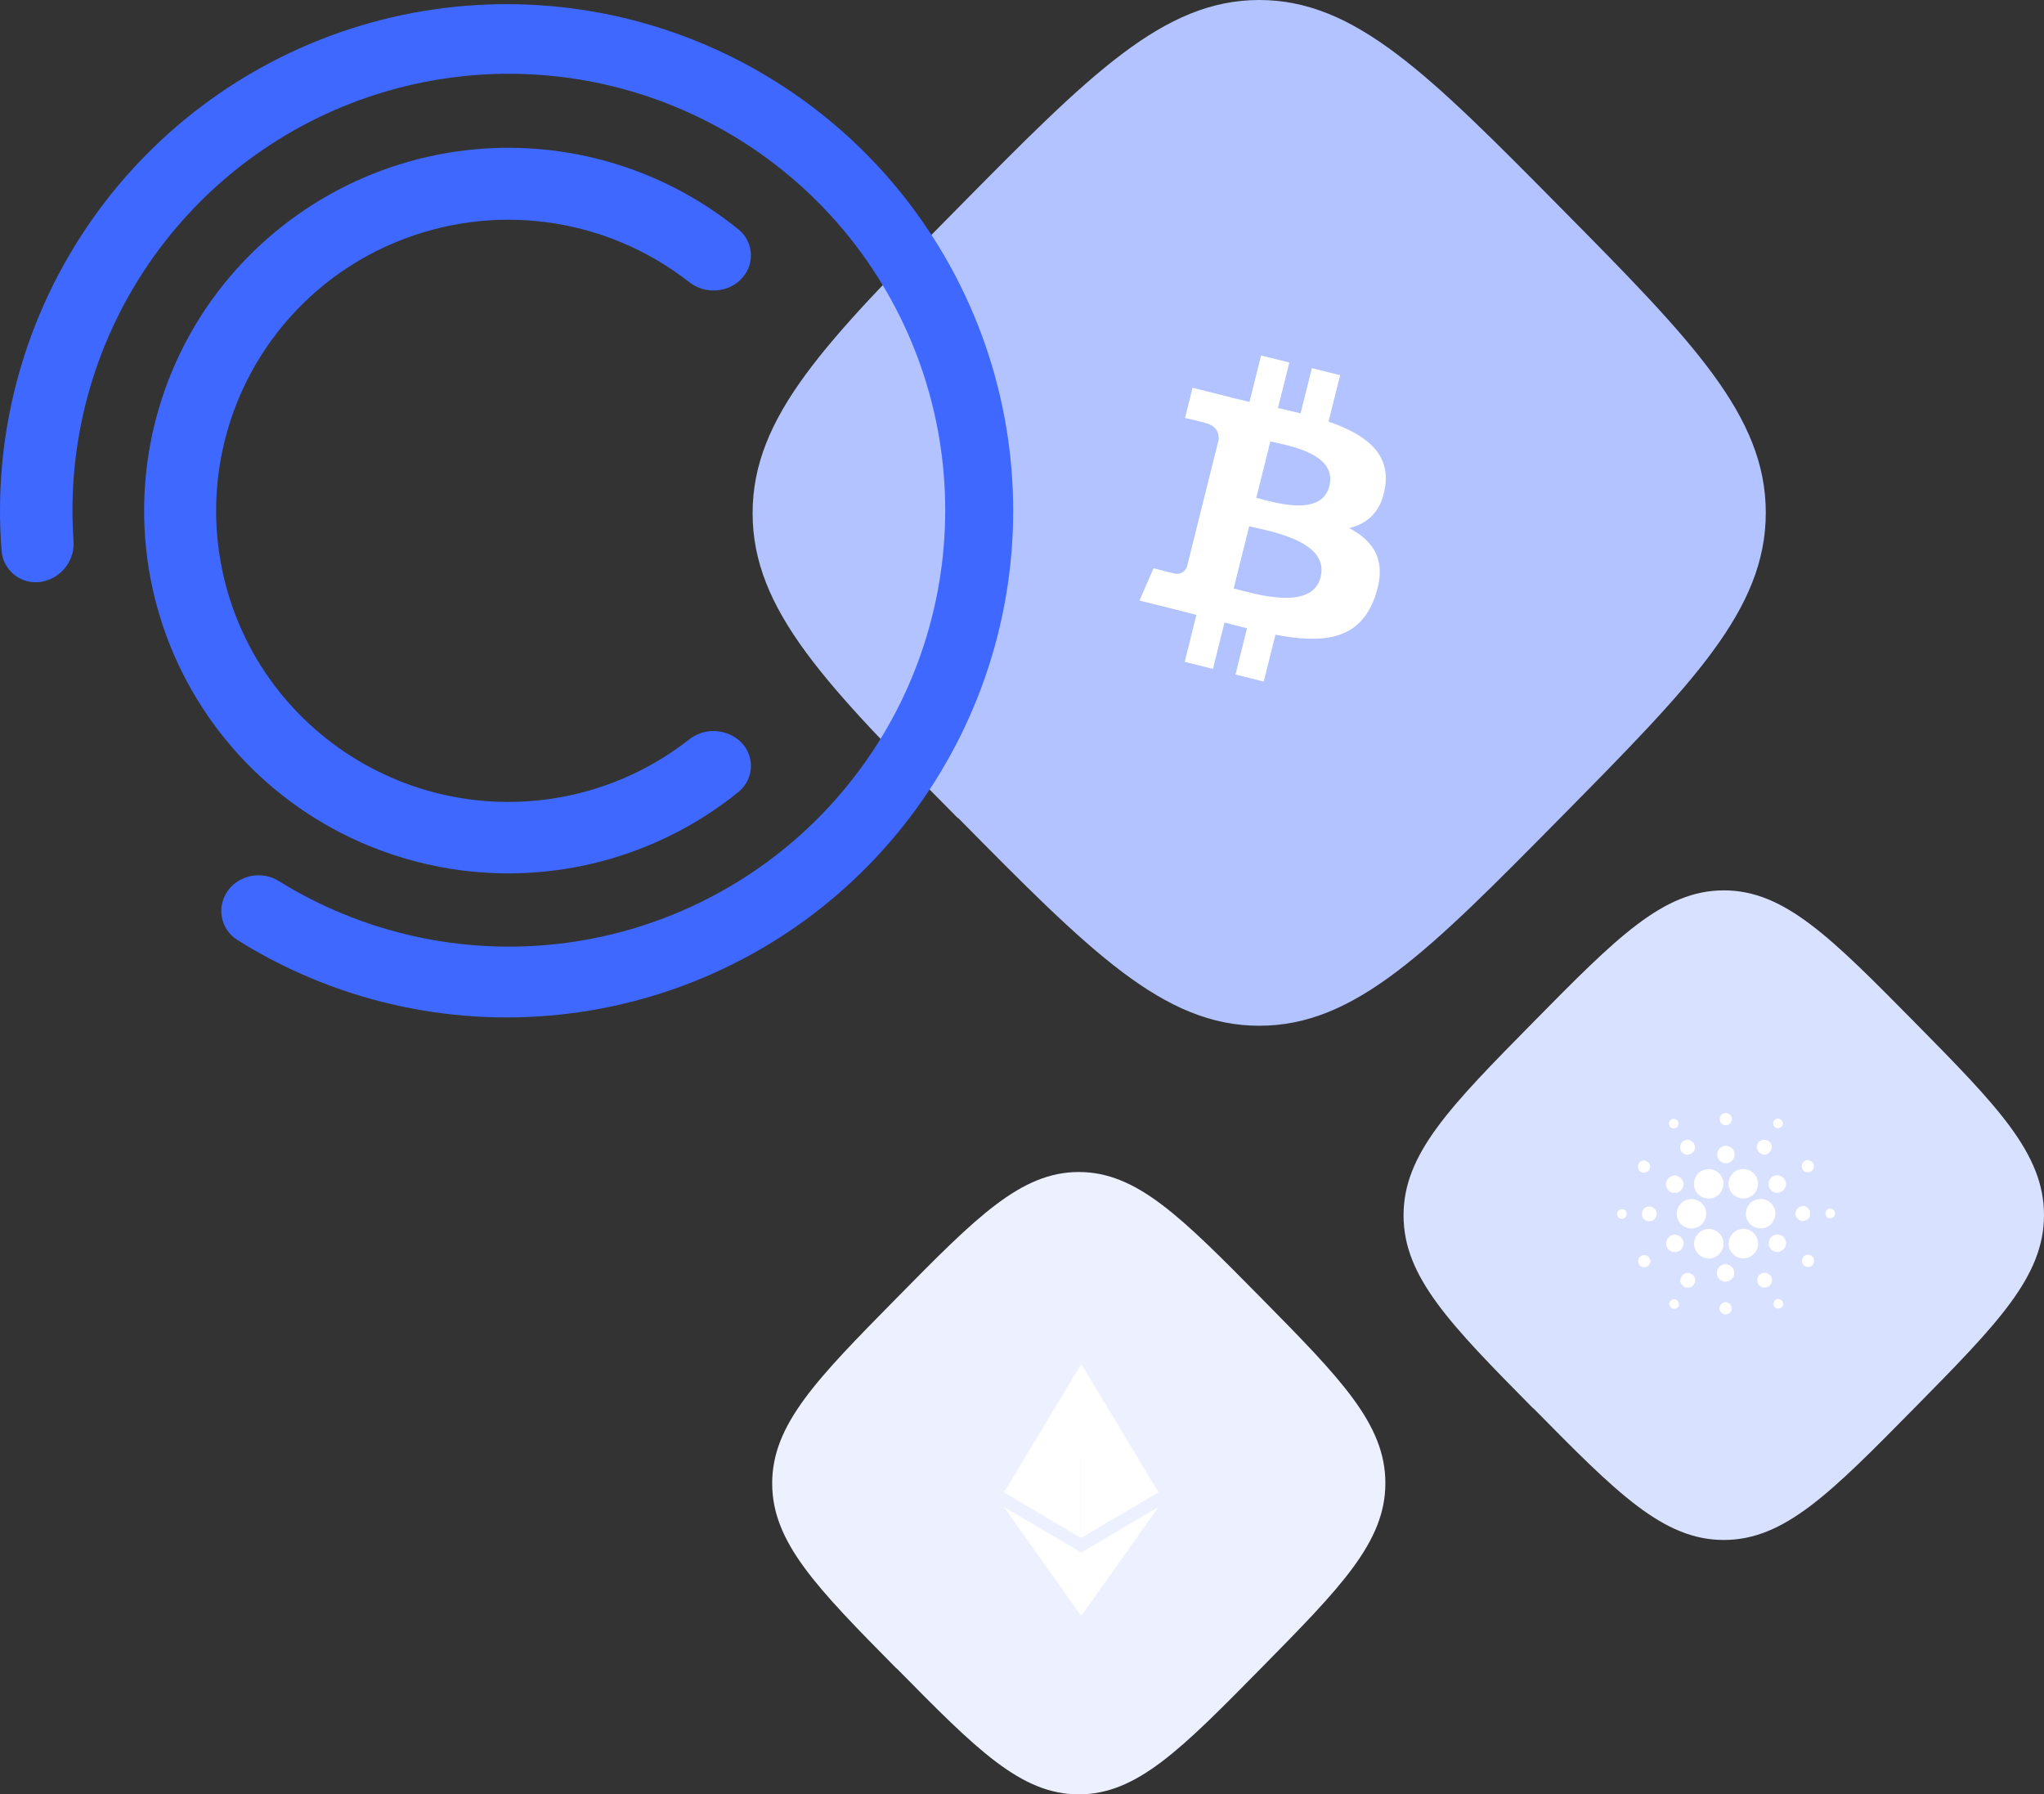
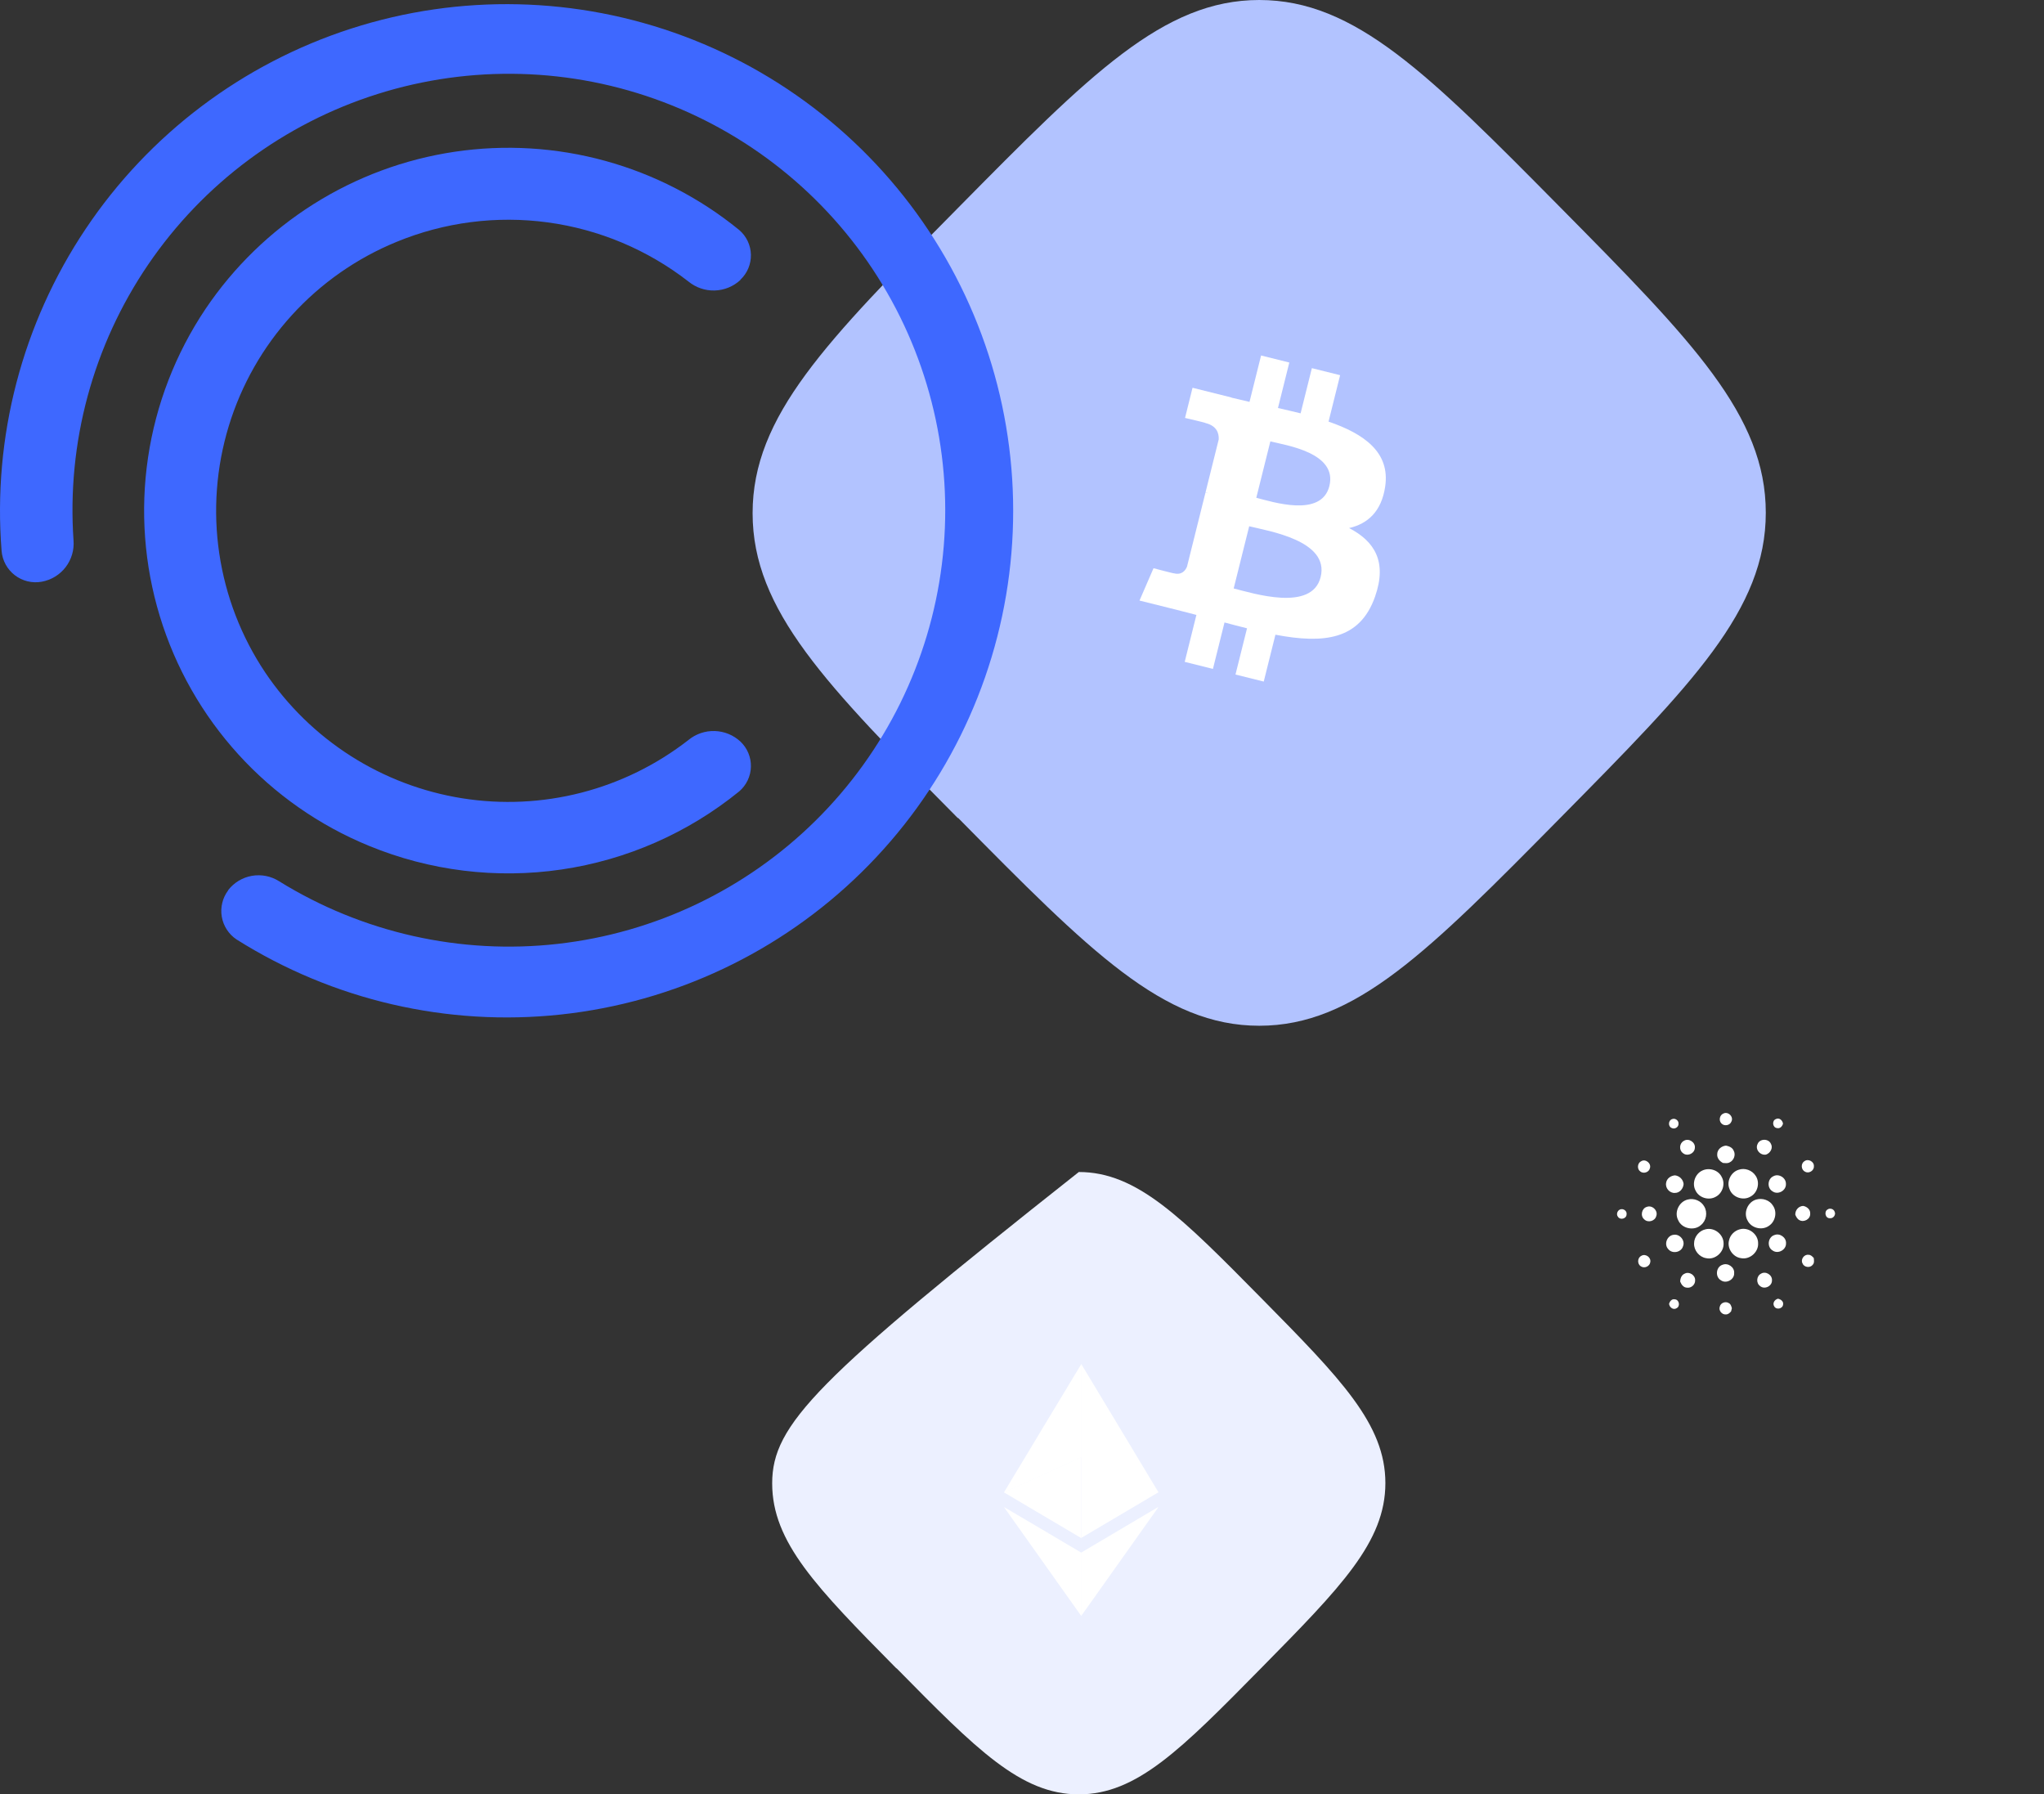
<svg xmlns="http://www.w3.org/2000/svg" width="450" height="395" viewBox="0 0 450 395" fill="none">
  <rect x="0" y="0" width="450" height="395" fill="#333333" stroke="none" />
  <path d="M210.902 180.016C239.961 209.448 256.113 225.802 277.233 225.802C298.354 225.802 314.481 209.448 343.54 180.016C372.598 150.585 388.751 134.231 388.751 112.863C388.751 91.495 372.598 75.066 343.54 45.684C314.481 16.303 298.329 0 277.233 0C256.138 0 239.961 16.354 210.902 45.785C181.844 75.217 165.691 91.596 165.691 112.964C165.691 134.332 181.844 150.761 210.902 180.117" fill="#B2C3FF" />
-   <path d="M337.579 310.004C355.947 328.643 366.157 339 379.508 339C392.858 339 403.053 328.643 421.421 310.004C439.79 291.365 450 281.009 450 267.476C450 253.944 439.79 243.539 421.421 224.932C403.053 206.325 392.843 196 379.508 196C366.173 196 355.947 206.357 337.579 224.996C319.21 243.635 309 254.007 309 267.54C309 281.072 319.21 291.477 337.579 310.068" fill="#D8E1FF" />
-   <path d="M197.363 367.221C214.95 385.078 224.725 395 237.508 395C250.29 395 260.05 385.078 277.637 367.221C295.224 349.364 305 339.442 305 326.477C305 313.512 295.224 303.544 277.637 285.718C260.05 267.892 250.275 258 237.508 258C224.74 258 214.95 267.922 197.363 285.779C179.776 303.636 170 313.574 170 326.538C170 339.503 179.776 349.471 197.363 367.282" fill="#ECF0FF" />
+   <path d="M197.363 367.221C214.95 385.078 224.725 395 237.508 395C250.29 395 260.05 385.078 277.637 367.221C295.224 349.364 305 339.442 305 326.477C305 313.512 295.224 303.544 277.637 285.718C260.05 267.892 250.275 258 237.508 258C179.776 303.636 170 313.574 170 326.538C170 339.503 179.776 349.471 197.363 367.282" fill="#ECF0FF" />
  <path d="M238.084 300.303V300.331C238.112 300.469 238.112 300.634 238.112 300.8V320.69C238.084 320.8 238.001 320.828 237.918 320.883C237.339 321.159 236.787 321.407 236.208 321.655C235.408 322.014 234.58 322.4 233.78 322.759L230.884 324.083C230.084 324.441 229.284 324.8 228.512 325.159C227.574 325.6 226.608 326.014 225.67 326.455C224.87 326.814 224.07 327.2 223.243 327.559C222.58 327.862 221.918 328.138 221.284 328.441C221.229 328.469 221.174 328.497 221.118 328.497C221.091 328.497 221.091 328.497 221.063 328.469L221.808 327.228C223.243 324.855 224.649 322.51 226.084 320.138C227.601 317.6 229.146 315.062 230.663 312.524C232.07 310.179 233.505 307.834 234.912 305.49C235.932 303.779 236.98 302.069 238.001 300.359C238.029 300.303 238.056 300.276 238.056 300.221H238.084C238.056 300.248 238.084 300.276 238.084 300.303Z" fill="white" />
  <path d="M255.021 328.469L255.048 328.497L250.993 330.897L238.248 338.428C238.193 338.455 238.138 338.483 238.11 338.51C238.028 338.51 238.028 338.428 238.028 338.4V338.152V321.104C238.028 321.021 238.028 320.91 238.055 320.828C238.083 320.717 238.166 320.745 238.248 320.772C238.607 320.938 238.993 321.104 239.352 321.269C240.428 321.766 241.503 322.262 242.579 322.731C243.517 323.145 244.428 323.586 245.366 324C246.303 324.414 247.241 324.855 248.179 325.269C248.979 325.628 249.807 326.014 250.607 326.372C251.407 326.731 252.234 327.117 253.034 327.476C253.669 327.752 254.303 328.055 254.938 328.331C254.938 328.414 254.966 328.441 255.021 328.469Z" fill="white" />
  <path d="M238.083 355.641C238.083 355.669 238.055 355.697 238.055 355.724H238.028C238.028 355.669 237.972 355.641 237.945 355.586C236.235 353.186 234.524 350.759 232.814 348.359C231.076 345.903 229.31 343.421 227.572 340.966C225.89 338.593 224.179 336.193 222.497 333.821C222.055 333.186 221.614 332.579 221.172 331.945C221.145 331.89 221.117 331.862 221.062 331.779C221.145 331.779 221.2 331.834 221.228 331.862C223.628 333.269 226 334.676 228.4 336.083C231.159 337.71 233.89 339.338 236.648 340.966L238.055 341.793C238.11 341.848 238.11 341.903 238.11 341.959V355.255C238.11 355.393 238.11 355.531 238.083 355.641Z" fill="white" />
  <path d="M221.035 328.524V328.497C221.917 328.11 222.772 327.697 223.655 327.31C224.786 326.786 225.917 326.29 227.048 325.766C227.904 325.379 228.786 324.966 229.641 324.579C230.91 324 232.152 323.448 233.421 322.869C234.276 322.483 235.131 322.097 236.014 321.683C236.621 321.407 237.255 321.131 237.862 320.855C237.917 320.828 238 320.8 238.028 320.745C238.055 320.745 238.055 320.772 238.028 320.8V338.317C238.028 338.4 238 338.483 238.055 338.538C238 338.621 237.945 338.538 237.917 338.51C237.669 338.372 237.421 338.235 237.172 338.069C231.848 334.924 226.497 331.752 221.172 328.607C221.145 328.579 221.09 328.552 221.035 328.524Z" fill="white" />
  <path d="M254.966 331.779H254.993C254.993 331.834 254.938 331.89 254.91 331.945C249.835 339.09 244.759 346.262 239.683 353.407C239.159 354.152 238.607 354.897 238.083 355.641C238.055 355.614 238.055 355.586 238.055 355.559V355.393V342.014V341.766C239.214 341.076 240.345 340.414 241.504 339.724C245.973 337.076 250.442 334.455 254.883 331.807C254.91 331.834 254.938 331.807 254.966 331.779Z" fill="white" />
  <path d="M238.055 320.8V320.745V320.579V300.552C238.055 300.469 238.028 300.414 238.083 300.331C243.683 309.628 249.283 318.897 254.855 328.193C254.91 328.276 254.993 328.386 255.021 328.497C254.634 328.359 254.276 328.166 253.917 328C253.476 327.807 253.007 327.586 252.566 327.393C252.29 327.255 251.986 327.145 251.71 327.007C251.241 326.786 250.772 326.593 250.303 326.372C250.028 326.262 249.752 326.124 249.476 325.986L247.655 325.159C247.352 325.021 247.048 324.883 246.717 324.745L245.393 324.166C245.117 324.055 244.841 323.917 244.566 323.779L242.745 322.952C242.441 322.814 242.138 322.676 241.807 322.538L240.483 321.959C240.179 321.821 239.903 321.683 239.6 321.545C239.076 321.297 238.552 321.048 238 320.828C238.083 320.8 238.055 320.8 238.055 320.8Z" fill="white" />
  <path d="M304.955 107.111C306.083 99.568 300.341 95.514 292.488 92.809L295.036 82.592L288.816 81.042L286.336 90.99C284.701 90.583 283.022 90.198 281.353 89.817L283.851 79.803L277.635 78.254L275.087 88.468C273.734 88.16 272.405 87.855 271.115 87.534L271.122 87.502L262.546 85.36L260.891 92.003C260.891 92.003 265.505 93.061 265.408 93.126C267.927 93.755 268.382 95.422 268.307 96.743L265.405 108.383C265.578 108.427 265.803 108.491 266.052 108.591C265.844 108.539 265.623 108.483 265.394 108.428L261.327 124.734C261.019 125.499 260.238 126.648 258.477 126.211C258.539 126.302 253.956 125.083 253.956 125.083L250.869 132.203L258.962 134.22C260.468 134.598 261.944 134.993 263.397 135.365L260.823 145.699L267.035 147.249L269.584 137.024C271.281 137.485 272.928 137.91 274.541 138.31L272 148.487L278.22 150.037L280.794 139.722C291.399 141.729 299.374 140.92 302.731 131.327C305.435 123.603 302.596 119.149 297.016 116.244C301.08 115.306 304.141 112.633 304.958 107.112L304.956 107.111L304.955 107.111ZM290.745 127.038C288.823 134.761 275.819 130.586 271.603 129.539L275.019 115.848C279.234 116.9 292.754 118.983 290.745 127.038H290.745ZM292.669 106.999C290.915 114.024 280.092 110.455 276.581 109.58L279.678 97.163C283.188 98.038 294.495 99.671 292.669 106.999H292.669Z" fill="white" />
  <g style="mix-blend-mode:multiply">
    <path d="M50.237 195.994C49.619 196.814 49.175 197.752 48.933 198.749C48.69 199.747 48.653 200.783 48.825 201.796C48.998 202.808 49.374 203.774 49.933 204.635C50.492 205.496 51.221 206.235 52.075 206.804C73.323 220.192 98.468 226.017 123.439 223.335C148.41 220.653 171.745 209.622 189.666 192.027C207.587 174.432 219.045 151.303 222.184 126.386C225.324 101.468 219.961 76.22 206.965 54.73C193.969 33.239 174.1 16.764 150.575 7.972C127.049 -0.82 101.245 -1.415 77.34 6.284C53.434 13.983 32.827 29.525 18.855 50.394C4.882 71.263 -1.638 96.236 0.35 121.272C0.435 122.318 0.738 123.335 1.24 124.257C1.742 125.179 2.431 125.985 3.264 126.624C4.096 127.263 5.054 127.721 6.074 127.967C7.094 128.214 8.155 128.244 9.187 128.055C11.277 127.679 13.152 126.538 14.447 124.854C15.741 123.17 16.361 121.065 16.186 118.948C14.697 97.44 20.487 76.056 32.622 58.236C44.758 40.416 62.535 27.196 83.094 20.703C103.652 14.21 125.798 14.82 145.967 22.437C166.137 30.053 183.159 44.232 194.294 62.694C205.429 81.155 210.031 102.826 207.359 124.219C204.688 145.613 194.898 165.486 179.564 180.642C164.23 195.798 144.244 205.355 122.821 207.777C101.398 210.199 79.782 205.345 61.452 193.995C59.676 192.865 57.542 192.439 55.468 192.799C53.394 193.159 51.529 194.279 50.237 195.94" fill="#3E68FF" />
    <path d="M163.008 61.575C163.76 60.867 164.355 60.008 164.753 59.055C165.151 58.102 165.343 57.075 165.317 56.042C165.292 55.01 165.049 53.994 164.605 53.062C164.16 52.129 163.524 51.301 162.738 50.63C154.074 43.563 144.03 38.38 133.249 35.414C122.468 32.448 111.187 31.763 100.126 33.403C89.066 35.044 78.469 38.973 69.013 44.941C59.557 50.908 51.45 58.783 45.209 68.061C38.633 77.882 34.322 89.041 32.589 100.733C30.856 112.424 31.744 124.355 35.189 135.661C38.635 146.967 44.551 157.365 52.51 166.103C60.468 174.842 70.27 181.701 81.206 186.184C94.615 191.711 109.268 193.515 123.618 191.408C137.968 189.301 151.483 183.361 162.738 174.213C163.525 173.54 164.161 172.709 164.606 171.774C165.051 170.84 165.294 169.822 165.319 168.787C165.345 167.752 165.152 166.724 164.754 165.768C164.356 164.813 163.761 163.951 163.008 163.241C161.467 161.811 159.46 160.988 157.359 160.924C155.257 160.859 153.204 161.557 151.577 162.889C144.599 168.332 136.575 172.281 128.005 174.49C119.435 176.699 110.502 177.12 101.762 175.729C93.022 174.337 84.662 171.162 77.201 166.401C69.741 161.64 63.34 155.394 58.397 148.053C53.121 140.171 49.663 131.215 48.273 121.832C46.884 112.449 47.597 102.875 50.362 93.802C53.127 84.729 57.874 76.384 64.26 69.371C70.646 62.358 78.511 56.852 87.286 53.252C97.82 48.906 109.316 47.425 120.607 48.958C131.899 50.491 142.583 54.984 151.577 61.981C153.204 63.313 155.257 64.011 157.359 63.947C159.46 63.882 161.467 63.059 163.008 61.629" fill="#3E68FF" />
  </g>
  <path d="M379.411 245.131C380.457 244.586 381.734 245.851 381.178 246.897C380.855 247.749 379.631 247.975 379.006 247.326C378.344 246.702 378.56 245.471 379.411 245.131ZM368.159 246.344C368.794 246.082 369.599 246.665 369.534 247.358C369.601 248.109 368.682 248.663 368.034 248.306C367.176 247.973 367.274 246.58 368.159 246.344V246.344ZM391.205 248.327C390.212 248.207 390.055 246.645 391.011 246.33C391.753 245.968 392.433 246.647 392.541 247.349C392.386 247.95 391.883 248.499 391.205 248.326V248.327ZM370.719 251.133C371.781 250.461 373.297 251.461 373.134 252.696C373.079 253.942 371.423 254.664 370.49 253.821C369.587 253.159 369.724 251.641 370.719 251.133V251.133ZM386.938 251.846C387.412 250.626 389.333 250.587 389.873 251.778C390.406 252.703 389.75 253.849 388.8 254.164C387.541 254.399 386.346 253.038 386.939 251.847L386.938 251.846ZM378.056 254.094C378.046 253.044 379.002 252.262 380 252.19C380.662 252.323 381.383 252.605 381.667 253.273C382.197 254.194 381.727 255.463 380.771 255.886C380.333 256.131 379.816 256.039 379.34 256.01C378.612 255.653 377.999 254.952 378.056 254.094L378.056 254.094ZM361.322 255.624C362.293 255.027 363.602 256.116 363.235 257.17C363.032 258.083 361.806 258.453 361.106 257.871C360.357 257.326 360.476 256.014 361.322 255.624ZM397.256 255.622C398.079 254.983 399.438 255.716 399.34 256.755C399.395 257.703 398.221 258.418 397.403 257.93C396.503 257.525 396.411 256.14 397.256 255.621V255.622ZM382.762 257.509C384.121 257.021 385.735 257.605 386.509 258.816C387.531 260.297 386.987 262.553 385.402 263.402C383.759 264.408 381.36 263.556 380.754 261.721C380.065 260.079 381.068 258.023 382.762 257.509ZM374.789 257.671C376.295 256.961 378.322 257.556 379.049 259.097C379.906 260.597 379.244 262.685 377.713 263.459C376.181 264.329 374.019 263.67 373.278 262.059C372.446 260.503 373.184 258.388 374.789 257.671ZM366.806 260.401C366.921 259.43 367.836 258.799 368.759 258.733C369.755 258.853 370.549 259.626 370.658 260.634C370.592 261.631 369.822 262.606 368.765 262.6C367.603 262.7 366.584 261.544 366.806 260.401V260.401ZM390.385 258.945C391.579 258.251 393.236 259.262 393.183 260.633C393.265 262.085 391.431 263.109 390.242 262.257C389.008 261.547 389.104 259.55 390.385 258.945V258.945ZM371.545 264.064C372.94 263.68 374.536 264.338 375.22 265.62C375.969 266.911 375.664 268.705 374.499 269.652C373.006 271.041 370.251 270.484 369.456 268.588C368.543 266.85 369.652 264.521 371.545 264.064V264.064ZM386.667 264.056C388.023 263.668 389.617 264.191 390.347 265.427C391.311 266.841 390.851 268.949 389.415 269.861C387.911 270.919 385.582 270.363 384.754 268.709C383.751 266.997 384.76 264.578 386.667 264.056ZM362.568 265.669C363.774 265.213 365.11 266.544 364.622 267.739C364.323 268.827 362.789 269.231 361.996 268.427C361.069 267.674 361.412 265.996 362.568 265.669H362.568ZM395.245 267.404C395.21 266.405 395.941 265.52 396.965 265.465C397.791 265.595 398.593 266.261 398.528 267.16C398.604 268.347 397.173 269.154 396.162 268.596C395.688 268.355 395.445 267.869 395.245 267.403V267.404ZM356.641 266.255C357.366 265.938 358.263 266.567 358.098 267.372C358.059 268.284 356.713 268.635 356.218 267.873C355.781 267.344 356.042 266.528 356.641 266.255ZM402.371 266.235C402.882 265.872 403.701 266.133 403.904 266.73C404.247 267.381 403.618 268.274 402.884 268.164C401.854 268.258 401.521 266.689 402.371 266.235ZM375.484 270.613C377.393 270.117 379.444 271.707 379.456 273.673C379.581 275.659 377.56 277.42 375.607 276.961C374.097 276.718 372.912 275.264 372.961 273.738C372.957 272.278 374.058 270.922 375.484 270.613H375.484ZM383.042 270.609C384.98 270.068 387.092 271.687 387.061 273.698C387.164 275.647 385.206 277.349 383.293 276.962C381.493 276.729 380.165 274.752 380.668 273.005C380.921 271.841 381.894 270.895 383.042 270.609ZM368.47 271.819C369.81 271.59 371.067 273.086 370.523 274.358C370.127 275.714 368.153 276.082 367.28 274.974C366.257 273.91 367.021 271.965 368.47 271.819ZM390.635 271.88C391.83 271.38 393.297 272.413 393.205 273.711C393.253 275.139 391.442 276.123 390.273 275.29C388.948 274.541 389.19 272.34 390.635 271.88ZM396.83 278.094C396.362 277.222 397.212 276.066 398.181 276.227C398.663 276.219 399 276.599 399.309 276.918C399.372 277.435 399.479 278.051 399.049 278.451C398.467 279.188 397.147 278.978 396.83 278.095V278.094ZM361.318 276.47C362.224 275.868 363.526 276.766 363.323 277.825C363.215 278.761 362.037 279.296 361.259 278.766C360.425 278.283 360.456 276.911 361.318 276.471V276.47ZM379.203 278.431C380.388 277.908 381.898 278.939 381.786 280.245C381.874 281.687 380.006 282.686 378.848 281.819C377.562 281.075 377.776 278.887 379.204 278.43L379.203 278.431ZM370.918 280.362C371.928 279.831 373.283 280.748 373.191 281.879C373.221 282.806 372.316 283.597 371.401 283.46C370.642 283.444 370.148 282.764 369.905 282.118C369.917 281.413 370.207 280.629 370.918 280.363V280.362ZM387.698 280.379C388.736 279.738 390.211 280.659 390.113 281.867C390.14 283.13 388.472 283.939 387.506 283.109C386.57 282.459 386.684 280.896 387.698 280.379ZM390.616 287.593C390.155 286.894 390.698 286.053 391.448 285.893C392.051 286.016 392.688 286.469 392.561 287.168C392.473 288.114 391.09 288.404 390.616 287.593ZM367.454 286.986C367.638 286.433 368.083 285.882 368.735 286.026C369.685 286.094 369.967 287.526 369.135 287.967C368.387 288.471 367.52 287.781 367.454 286.986ZM378.628 287.622C378.81 286.803 379.87 286.404 380.569 286.839C381.03 287.038 381.166 287.554 381.284 287.993C381.221 288.222 381.164 288.451 381.109 288.68C380.823 289.019 380.456 289.358 379.979 289.346C379.094 289.449 378.296 288.449 378.628 287.622Z" fill="white" />
</svg>